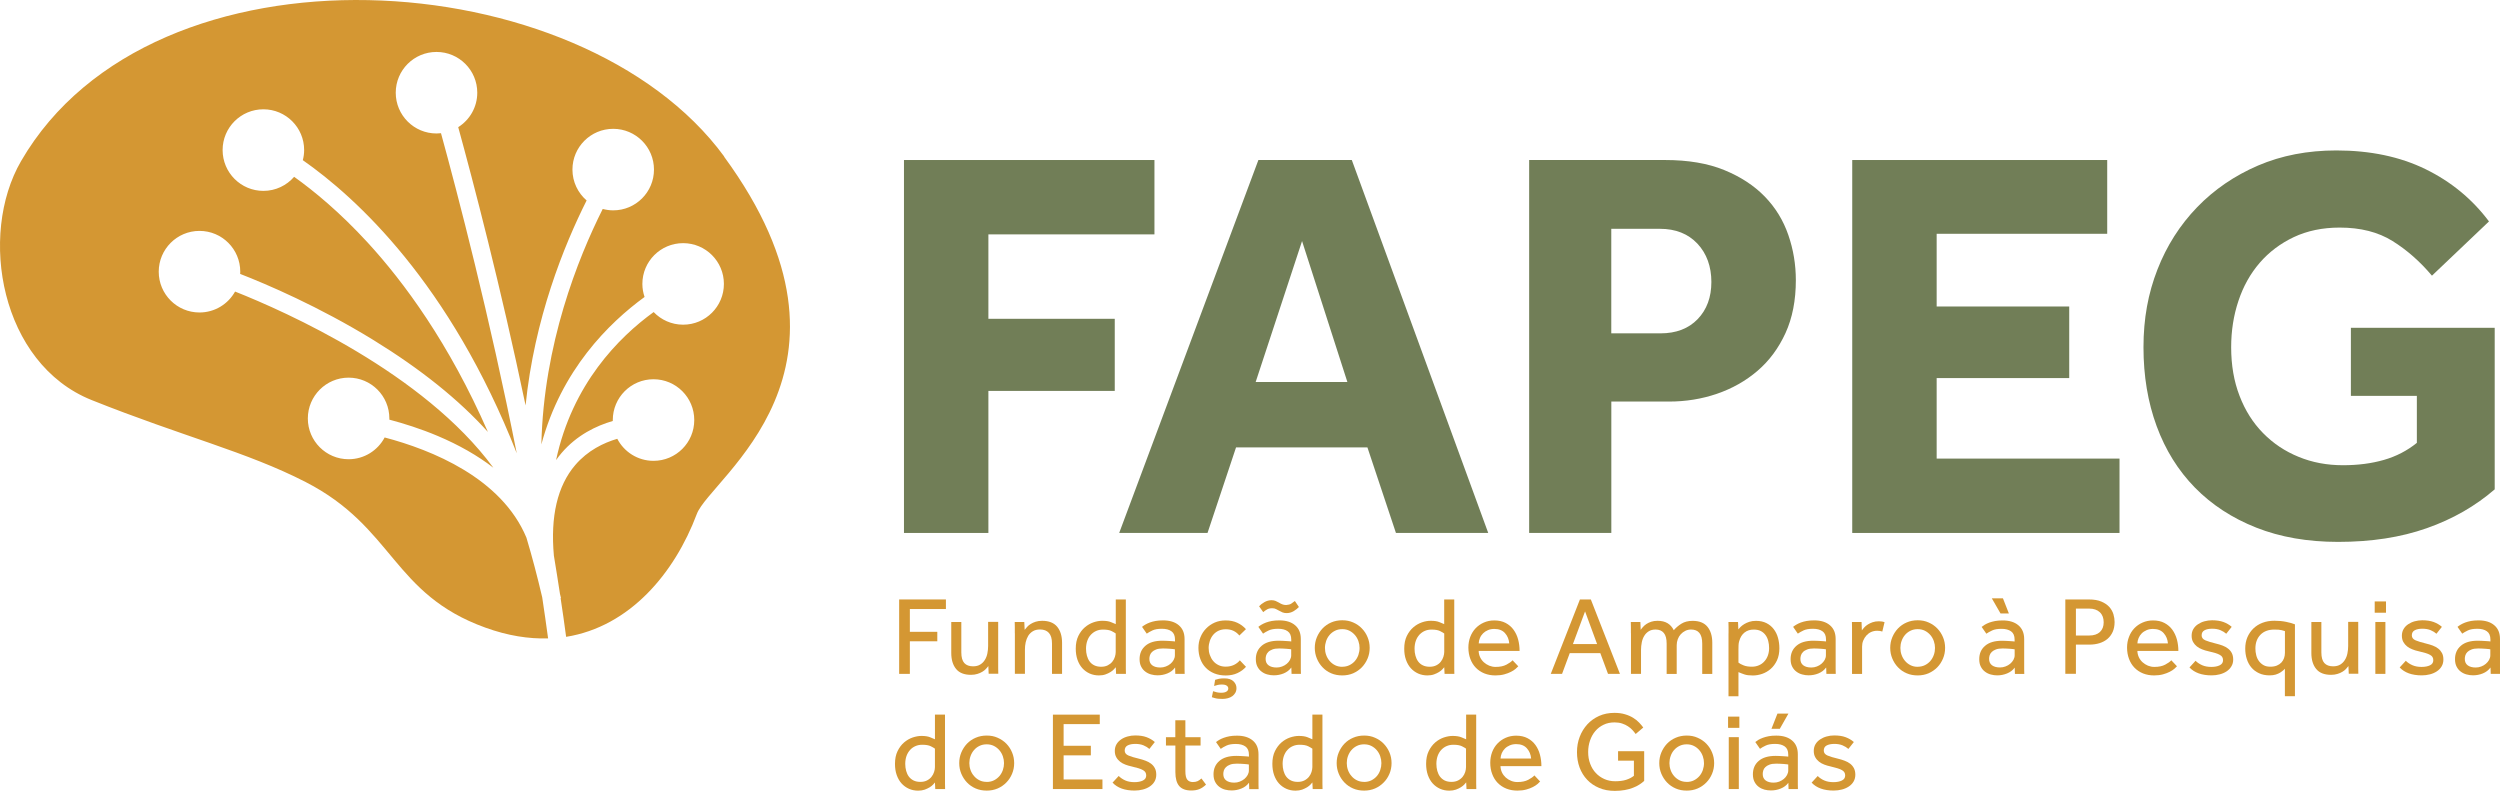
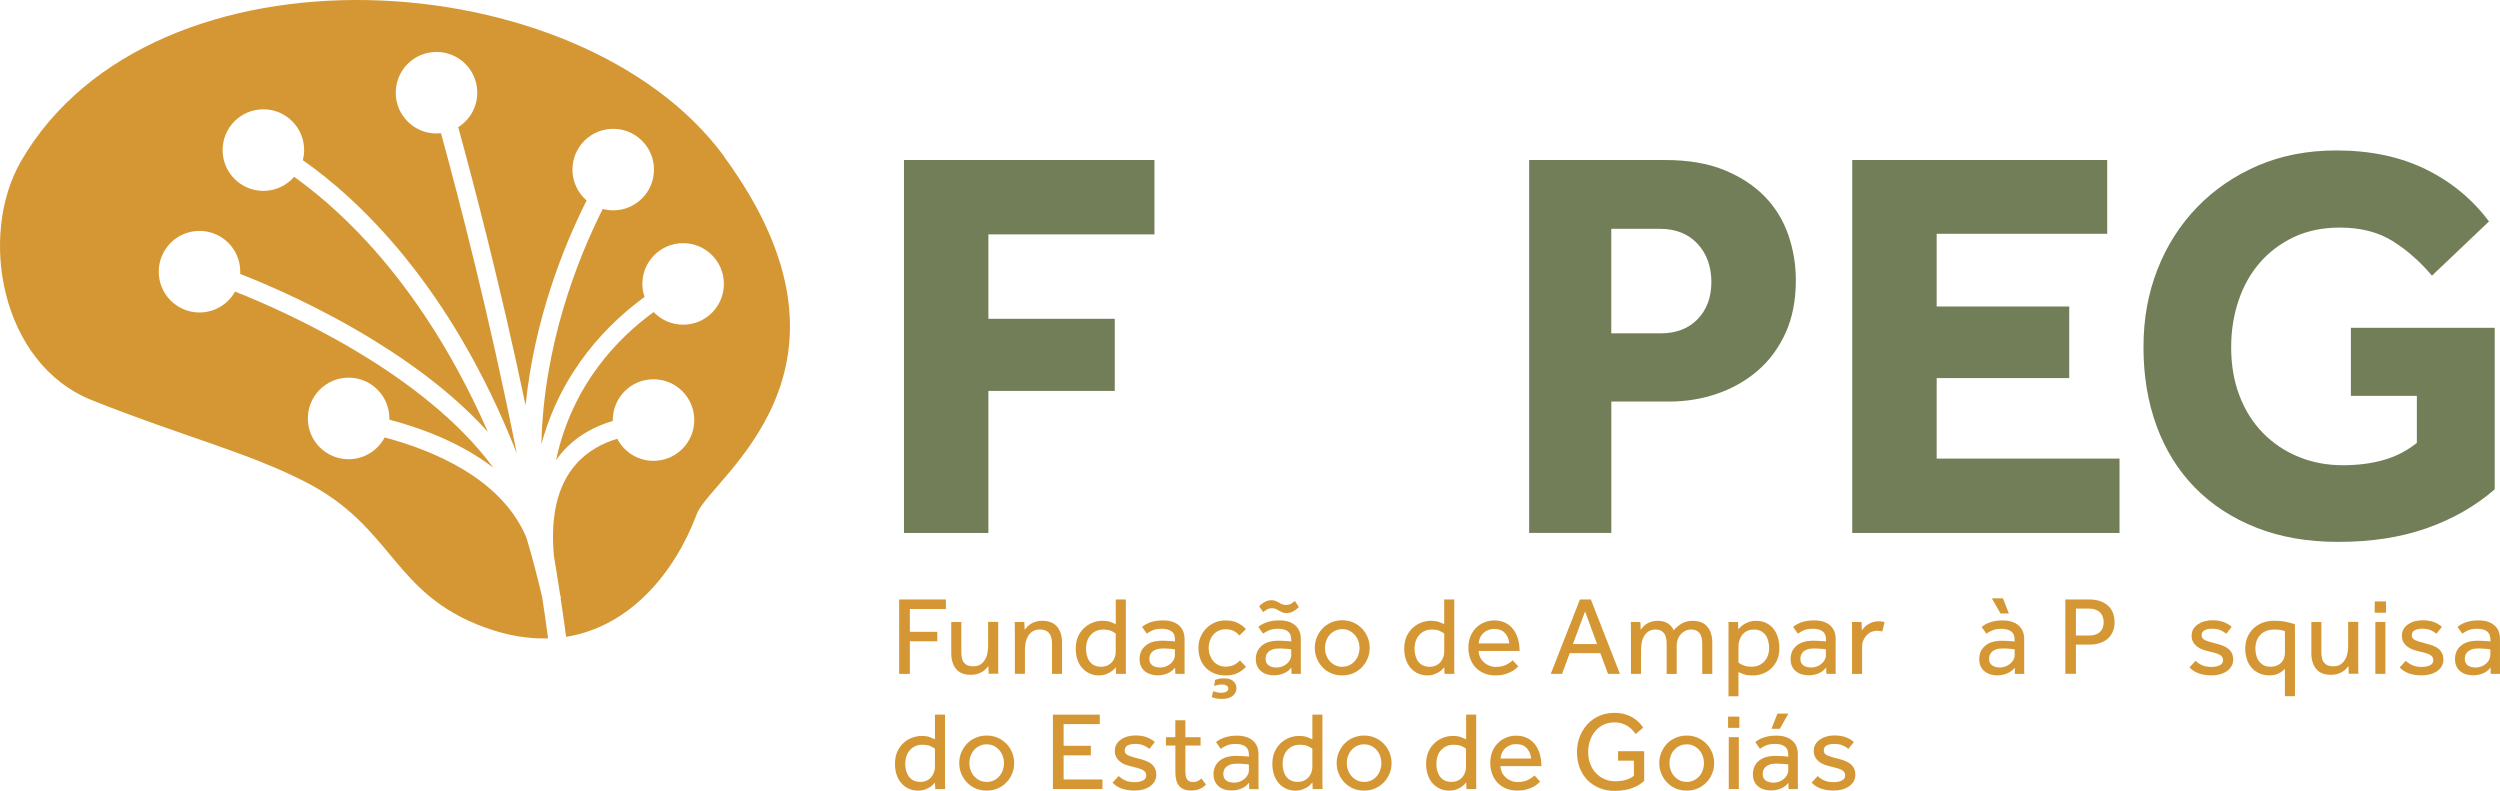
<svg xmlns="http://www.w3.org/2000/svg" id="Camada_1" width="467.3" height="147.83" viewBox="0 0 467.3 147.83">
  <defs>
    <style>.cls-1{fill:#717e57;}.cls-2{fill:#d49733;}</style>
  </defs>
  <path class="cls-2" d="M135.37,29.26C108.58-7.31,28.61-12.42,3.94,30.11-4.11,44,.12,67.97,17.13,74.78c17.01,6.8,29.01,9.68,39.98,15.31,16.59,8.51,16.18,20.92,33.6,27.22,4.19,1.52,8.11,2.13,11.74,2.02-.35-2.56-.71-5.12-1.1-7.68-.91-3.89-1.89-7.61-2.95-11.15-4.66-11.17-17.72-16.41-26.5-18.73-1.28,2.42-3.82,4.07-6.74,4.07-4.21,0-7.62-3.42-7.62-7.62s3.41-7.63,7.62-7.63,7.62,3.41,7.62,7.63v.22c2.72.72,5.84,1.7,9.04,3.05,4,1.69,7.47,3.68,10.4,5.94-13.02-17.71-38.81-29.17-48.28-32.93-1.3,2.33-3.79,3.91-6.65,3.91-4.21,0-7.62-3.41-7.62-7.62s3.41-7.63,7.62-7.63,7.62,3.41,7.62,7.63c0,.14-.02.27-.02.41,4.98,1.94,14.68,6.08,24.88,12.34,8.9,5.47,16.04,11.21,21.43,17.2-7.24-16.54-15.66-27.99-22.53-35.46-5.15-5.6-9.95-9.56-13.69-12.23-1.4,1.61-3.45,2.63-5.75,2.63-4.21,0-7.62-3.42-7.62-7.63s3.41-7.62,7.62-7.62,7.62,3.41,7.62,7.62c0,.66-.09,1.29-.25,1.89,10.05,7.03,27.5,23.01,39.99,54.79-5.08-25.68-11.03-48.42-14.16-59.83-.28.03-.55.05-.84.05-4.21,0-7.62-3.41-7.62-7.62s3.41-7.62,7.62-7.62,7.62,3.41,7.62,7.62c0,2.71-1.42,5.09-3.56,6.44,2.79,10.16,7.88,29.52,12.59,52.01,1.64-16.22,7.18-29.89,11.41-38.31-1.62-1.4-2.65-3.46-2.65-5.77,0-4.21,3.41-7.62,7.62-7.62s7.62,3.41,7.62,7.62-3.41,7.62-7.62,7.62c-.68,0-1.33-.1-1.96-.26-4.67,9.3-11.04,25.29-11.47,44.01,3.73-13.9,12.58-22.67,19.29-27.56-.26-.77-.41-1.58-.41-2.44,0-4.21,3.41-7.62,7.62-7.62s7.62,3.41,7.62,7.62-3.41,7.62-7.62,7.62c-2.17,0-4.12-.91-5.51-2.36-6.56,4.75-15.21,13.48-18.24,27.67.32-.45.66-.9,1.02-1.32,2.89-3.38,6.51-5.1,9.58-5.99v-.17c0-4.21,3.4-7.63,7.61-7.63s7.62,3.41,7.62,7.63-3.41,7.62-7.62,7.62c-2.95,0-5.5-1.68-6.77-4.12-2.55.75-5.52,2.18-7.86,4.91-3.33,3.9-4.65,9.59-3.99,16.92.39,2.38.78,4.77,1.14,7.16.07.26.13.51.19.78l-.07.02c.37,2.41.71,4.82,1.03,7.23,11.88-1.91,20.26-11.86,24.43-22.97,2.55-6.8,34.39-26.8,5.1-66.78" />
  <polygon class="cls-1" points="168.97 29.91 215.79 29.91 215.79 43.81 184.75 43.81 184.75 59.59 208.37 59.59 208.37 73.07 184.75 73.07 184.75 99.62 168.97 99.62 168.97 29.91" />
-   <path class="cls-1" d="M235.23,29.91h17.45l25.5,69.71h-17.25l-5.33-15.99h-24.56l-5.33,15.99h-16.51l26.02-69.71ZM251.85,71.4l-8.47-26.34-8.67,26.34h17.14Z" />
  <path class="cls-1" d="M285.82,29.91h25.4c4.32,0,8.01.62,11.08,1.88,3.06,1.25,5.59,2.91,7.58,4.96,1.99,2.05,3.45,4.44,4.39,7.16.94,2.71,1.41,5.54,1.41,8.46,0,3.76-.64,7.05-1.93,9.88-1.29,2.82-3.03,5.18-5.23,7.06-2.19,1.88-4.72,3.31-7.57,4.29-2.86.98-5.85,1.46-8.99,1.46h-10.77v24.56h-15.36V29.91ZM310.38,62.31c2.93,0,5.24-.89,6.95-2.66,1.71-1.78,2.56-4.09,2.56-6.95s-.87-5.31-2.61-7.16c-1.74-1.84-4.07-2.77-7-2.77h-9.1v19.54h9.2Z" />
  <polygon class="cls-1" points="346.22 29.91 393.88 29.91 393.88 43.7 362 43.7 362 57.29 386.78 57.29 386.78 70.67 362 70.67 362 85.72 396.18 85.72 396.18 99.62 346.22 99.62 346.22 29.91" />
  <path class="cls-1" d="M439.45,61.27h26.86v30.2c-3.62,3.13-7.85,5.56-12.7,7.26-4.84,1.71-10.36,2.56-16.57,2.56-5.71,0-10.82-.89-15.31-2.67-4.49-1.78-8.31-4.27-11.45-7.47-3.14-3.21-5.52-7.04-7.16-11.5-1.64-4.46-2.46-9.37-2.46-14.74s.87-10.07,2.61-14.53c1.74-4.46,4.22-8.34,7.42-11.65,3.2-3.31,7-5.9,11.39-7.79,4.39-1.88,9.27-2.82,14.63-2.82,6.34,0,11.9,1.17,16.67,3.5,4.77,2.33,8.73,5.59,11.86,9.77l-10.66,10.14c-2.23-2.65-4.69-4.81-7.37-6.48-2.68-1.67-5.97-2.51-9.88-2.51-3.2,0-6.06.6-8.57,1.78-2.51,1.19-4.63,2.79-6.38,4.81-1.74,2.02-3.07,4.39-3.97,7.11-.91,2.71-1.36,5.61-1.36,8.67,0,3.35.52,6.38,1.57,9.09,1.04,2.72,2.51,5.04,4.39,6.95,1.88,1.92,4.09,3.4,6.64,4.44,2.54,1.05,5.31,1.57,8.31,1.57,2.79,0,5.33-.33,7.63-.99,2.3-.66,4.35-1.72,6.17-3.19v-8.78h-12.33v-12.75Z" />
  <polygon class="cls-2" points="168.07 112.05 176.81 112.05 176.81 113.84 170.07 113.84 170.07 118.1 175.2 118.1 175.2 119.87 170.07 119.87 170.07 125.96 168.07 125.96 168.07 112.05" />
  <path class="cls-2" d="M177.81,116.26h1.88v5.69c0,.92.19,1.58.56,1.99.38.41.92.61,1.63.61.54,0,.99-.11,1.34-.33.36-.22.65-.51.87-.87.22-.35.38-.76.47-1.21.09-.45.14-.91.14-1.39v-4.51h1.88v8.71c0,.31,0,.64.02.99h-1.8l-.06-1.44c-.12.17-.28.35-.46.54-.18.2-.4.37-.67.53-.27.16-.57.3-.92.4-.35.11-.74.17-1.19.17-1.27,0-2.2-.37-2.79-1.1-.6-.73-.9-1.73-.9-2.99v-5.82Z" />
  <path class="cls-2" d="M189.69,118.37v-1.11c0-.31,0-.65-.02-.99h1.79l.07,1.46c.12-.17.28-.35.46-.55.18-.2.4-.39.67-.55.26-.17.57-.3.93-.42.35-.11.75-.17,1.2-.17,1.26,0,2.2.37,2.81,1.1.61.74.92,1.74.92,3v5.82h-1.88v-5.67c0-.91-.2-1.57-.58-1.99-.39-.43-.94-.64-1.65-.64-.54,0-.99.11-1.35.33-.36.22-.65.51-.87.86-.21.36-.37.76-.47,1.21-.1.45-.14.92-.14,1.39v4.5h-1.88v-7.59Z" />
  <path class="cls-2" d="M208.55,124.73c-.07.08-.18.21-.34.38-.16.17-.37.35-.64.51-.26.17-.58.31-.93.44-.36.13-.77.19-1.24.19-.61,0-1.18-.12-1.71-.35-.53-.24-.99-.57-1.38-1-.39-.43-.69-.96-.91-1.58-.21-.62-.32-1.31-.32-2.07,0-.92.16-1.71.48-2.37.32-.66.73-1.2,1.22-1.62.49-.42,1.03-.73,1.61-.93.58-.2,1.12-.29,1.64-.29.7,0,1.24.08,1.63.25.39.17.69.29.9.37v-4.61h1.88v12.92c0,.31,0,.64.02.99h-1.84l-.06-1.23ZM208.55,118.41c-.14-.11-.4-.26-.77-.45-.38-.19-.91-.28-1.61-.28-.46,0-.88.08-1.26.25-.38.16-.71.41-1,.71-.29.31-.51.68-.67,1.13-.16.45-.24.95-.24,1.5,0,.46.06.89.17,1.3.11.41.28.77.51,1.08.23.31.52.55.88.72.36.17.77.26,1.26.26s.9-.09,1.25-.27c.35-.18.63-.4.85-.68.22-.27.38-.57.48-.9.1-.32.15-.63.15-.91v-3.46Z" />
  <path class="cls-2" d="M219.63,124.79c-.36.49-.84.85-1.43,1.09-.59.24-1.2.35-1.82.35-.4,0-.8-.05-1.2-.16-.39-.1-.76-.28-1.08-.52-.33-.24-.59-.55-.79-.94-.2-.38-.3-.85-.3-1.41,0-1.04.37-1.88,1.1-2.5.73-.63,1.78-.94,3.16-.94.22,0,.46,0,.71.02.25.02.48.02.71.04.22.01.42.03.59.04.17.01.28.03.35.04v-.35c0-.73-.22-1.24-.66-1.55-.44-.32-1.03-.47-1.79-.47s-1.32.1-1.75.3c-.43.2-.79.41-1.08.61l-.88-1.27c.17-.14.37-.28.61-.42.24-.14.52-.27.83-.39.32-.12.68-.21,1.08-.29.4-.07.87-.11,1.4-.11,1.25,0,2.24.3,2.95.91.72.61,1.08,1.46,1.08,2.58v5.64c0,.34,0,.63.02.87h-1.75l-.04-1.17ZM219.61,121.37c-.06-.01-.16-.03-.32-.05-.16-.02-.35-.04-.55-.05-.21-.01-.43-.03-.67-.04-.23-.01-.46-.02-.69-.02-.53,0-.96.06-1.28.19-.33.13-.58.28-.77.47-.19.19-.32.4-.39.63-.07.23-.1.45-.1.66,0,.53.18.93.54,1.2.36.27.86.41,1.5.41.36,0,.71-.06,1.03-.19.33-.12.62-.29.87-.5.25-.21.45-.45.6-.73.15-.28.23-.56.23-.85v-1.11Z" />
  <path class="cls-2" d="M232.91,124.63c-.43.49-.96.88-1.6,1.18-.63.3-1.36.45-2.2.45-.78,0-1.48-.13-2.12-.38-.63-.26-1.17-.61-1.61-1.07-.44-.45-.78-.99-1.01-1.62-.24-.63-.36-1.33-.36-2.08,0-.71.12-1.38.38-2,.25-.62.6-1.17,1.06-1.63.45-.47.99-.84,1.6-1.11.62-.27,1.3-.4,2.06-.4.82,0,1.54.14,2.17.44.63.29,1.16.69,1.61,1.19l-1.23,1.19c-.29-.36-.65-.65-1.07-.86-.42-.21-.91-.31-1.48-.31-.5,0-.95.1-1.35.28-.4.19-.73.45-1,.77-.27.33-.48.7-.62,1.13-.14.42-.22.86-.22,1.32s.07.88.22,1.3c.15.42.35.8.62,1.12.27.33.61.59,1,.78.4.2.84.29,1.35.29.57,0,1.08-.11,1.53-.32.45-.22.82-.5,1.11-.86l1.15,1.21ZM226.74,129.2c.24.08.48.15.73.21.25.05.51.08.77.08.45,0,.78-.07,1.01-.22.23-.14.34-.34.34-.59,0-.2-.09-.37-.28-.51-.19-.15-.5-.22-.93-.22-.25,0-.49.02-.73.07-.24.05-.47.12-.71.2l.19-1.15c.22-.07.46-.13.71-.19.25-.06.6-.08,1.04-.08.74,0,1.29.18,1.67.54.38.36.57.79.57,1.27,0,.34-.07.62-.21.88-.14.25-.33.46-.57.64-.24.17-.52.3-.83.38-.32.09-.65.13-.99.13-.6,0-1.06-.04-1.4-.14-.33-.09-.54-.15-.6-.18l.23-1.12Z" />
  <path class="cls-2" d="M241.36,124.79c-.36.49-.84.85-1.43,1.09-.59.24-1.2.35-1.82.35-.41,0-.8-.05-1.2-.16-.4-.1-.76-.28-1.08-.52-.33-.24-.59-.55-.79-.94-.2-.38-.3-.85-.3-1.41,0-1.04.37-1.88,1.1-2.5.73-.63,1.79-.94,3.16-.94.22,0,.46,0,.71.02.25.02.48.02.71.04.22.01.42.03.59.04.17.01.29.03.35.04v-.35c0-.73-.22-1.24-.66-1.55-.44-.32-1.03-.47-1.78-.47s-1.32.1-1.75.3c-.43.2-.79.41-1.08.61l-.88-1.27c.17-.14.37-.28.61-.42.24-.14.52-.27.83-.39.32-.12.68-.21,1.08-.29.4-.07.87-.11,1.4-.11,1.25,0,2.24.3,2.95.91.72.61,1.07,1.46,1.07,2.58v5.64c0,.34,0,.63.02.87h-1.75l-.04-1.17ZM235.35,113.32c.24-.26.56-.52.98-.76.42-.24.87-.37,1.35-.37.29,0,.55.05.76.14.21.09.42.19.62.31.19.12.39.23.6.31.21.09.46.14.75.14.41-.03.72-.11.94-.25.22-.14.45-.31.69-.5l.75,1.12c-.24.26-.56.52-.97.77-.41.25-.86.37-1.34.37-.29,0-.55-.05-.77-.14s-.43-.2-.62-.31c-.2-.11-.39-.22-.59-.31-.19-.1-.42-.15-.69-.15-.39,0-.71.07-.97.22-.26.15-.5.32-.72.51l-.77-1.1ZM241.34,121.37c-.06-.01-.16-.03-.32-.05-.16-.02-.34-.04-.55-.05-.21-.01-.43-.03-.67-.04-.24-.01-.47-.02-.69-.02-.53,0-.96.06-1.28.19-.33.13-.59.28-.77.47-.19.19-.32.4-.39.63-.07.23-.1.45-.1.66,0,.53.18.93.55,1.2.36.27.86.41,1.5.41.36,0,.71-.06,1.03-.19.33-.12.62-.29.87-.5.25-.21.45-.45.6-.73.15-.28.23-.56.23-.85v-1.11Z" />
  <path class="cls-2" d="M250.89,126.25c-.75,0-1.44-.13-2.07-.4-.62-.27-1.16-.64-1.61-1.12-.45-.47-.81-1.02-1.06-1.64-.26-.62-.39-1.28-.39-1.99s.13-1.37.39-1.99c.26-.62.61-1.16,1.06-1.64.45-.47.99-.85,1.61-1.12.63-.27,1.32-.41,2.07-.41s1.42.13,2.05.41c.62.27,1.17.64,1.62,1.12.46.47.82,1.02,1.07,1.64.26.62.39,1.28.39,1.99s-.13,1.38-.39,1.99c-.26.62-.62,1.17-1.07,1.64-.46.47-1,.84-1.62,1.12-.63.27-1.31.4-2.05.4M250.89,124.63c.5,0,.95-.1,1.36-.3.4-.2.74-.46,1.02-.79.28-.32.49-.7.64-1.12.14-.42.22-.86.22-1.3s-.07-.86-.22-1.29c-.15-.42-.36-.8-.65-1.13-.29-.33-.63-.6-1.02-.8-.4-.2-.84-.3-1.35-.3s-.95.1-1.35.3c-.4.2-.75.47-1.02.79-.28.33-.49.7-.64,1.13-.14.42-.22.86-.22,1.3s.07.88.22,1.29c.15.42.36.79.65,1.13.28.33.62.6,1.02.8.4.2.85.3,1.35.3" />
  <path class="cls-2" d="M269.95,124.73c-.07.08-.18.21-.34.38-.16.17-.37.35-.64.51-.26.17-.58.31-.93.44-.36.13-.77.19-1.24.19-.61,0-1.18-.12-1.71-.35-.53-.24-.99-.57-1.38-1-.39-.43-.69-.96-.91-1.58-.22-.62-.32-1.31-.32-2.07,0-.92.16-1.71.48-2.37.32-.66.73-1.2,1.22-1.62.49-.42,1.03-.73,1.61-.93.57-.2,1.12-.29,1.63-.29.7,0,1.24.08,1.63.25.39.17.69.29.9.37v-4.61h1.88v12.92c0,.31,0,.64.02.99h-1.83l-.06-1.23ZM269.95,118.41c-.14-.11-.4-.26-.77-.45-.37-.19-.91-.28-1.6-.28-.46,0-.88.08-1.26.25-.38.16-.71.41-1,.71-.28.31-.51.68-.67,1.13-.16.45-.24.95-.24,1.5,0,.46.05.89.17,1.3.11.41.28.77.51,1.08.23.31.52.55.88.72.35.17.78.26,1.26.26s.9-.09,1.25-.27c.35-.18.63-.4.84-.68.21-.27.38-.57.48-.9.1-.32.16-.63.16-.91v-3.46Z" />
  <path class="cls-2" d="M283.8,124.54c-.11.13-.28.29-.5.48-.22.19-.51.38-.87.56-.35.18-.77.34-1.25.47-.48.13-1.02.2-1.64.2-.75,0-1.44-.12-2.07-.37-.62-.25-1.16-.61-1.6-1.06-.45-.46-.79-1.01-1.03-1.65-.24-.64-.37-1.35-.37-2.13,0-.71.12-1.37.35-1.99.24-.62.57-1.16,1-1.61.43-.45.94-.81,1.53-1.07.59-.26,1.24-.4,1.95-.4.83,0,1.55.16,2.15.48.6.32,1.09.74,1.47,1.27.38.53.67,1.13.85,1.82.18.68.27,1.39.27,2.13h-7.65c.01.43.11.83.28,1.19.17.36.41.68.7.94.29.26.62.47,1,.63.38.15.77.23,1.19.23.82,0,1.49-.14,2.02-.42.53-.28.91-.55,1.15-.82l1.06,1.12ZM282.11,120.27c-.06-.75-.32-1.39-.79-1.92-.47-.53-1.14-.79-2-.79-.44,0-.84.07-1.2.23-.36.15-.66.35-.91.6-.25.25-.45.54-.58.87-.14.32-.22.66-.23,1.01h5.71Z" />
  <path class="cls-2" d="M295.32,112.05h2.04l5.44,13.91h-2.23l-1.44-3.88h-5.71l-1.44,3.88h-2.11l5.45-13.91ZM298.53,120.39l-2.25-6.11-2.27,6.11h4.53Z" />
  <path class="cls-2" d="M304.85,118.37v-1.11c0-.31,0-.65-.02-.99h1.79l.06,1.46c.11-.17.26-.35.44-.55.18-.2.39-.39.64-.55.25-.17.55-.3.89-.42.34-.11.73-.17,1.18-.17.75,0,1.37.15,1.87.45.49.3.88.73,1.16,1.31.39-.46.87-.87,1.43-1.22.56-.35,1.26-.53,2.09-.53,1.25,0,2.18.37,2.78,1.11.6.74.9,1.74.9,2.99v5.82h-1.88v-5.67c0-.91-.18-1.57-.53-1.99-.35-.43-.87-.64-1.55-.64-.39,0-.75.08-1.07.24-.33.16-.61.37-.86.64-.24.26-.43.57-.56.93-.13.35-.2.73-.2,1.11v5.38h-1.88v-5.67c0-.91-.18-1.57-.53-1.99-.36-.43-.87-.64-1.53-.64-.51,0-.95.11-1.29.33-.35.22-.63.51-.84.86-.22.36-.37.76-.46,1.22-.09.46-.14.92-.14,1.38v4.5h-1.88v-7.59Z" />
  <path class="cls-2" d="M323.1,118.37v-1.12c0-.31,0-.64-.02-.99h1.79l.06,1.38c.09-.12.24-.28.42-.46.18-.18.41-.35.68-.52.27-.17.59-.31.95-.43.36-.12.78-.18,1.25-.18.75,0,1.4.14,1.95.42.55.28,1,.65,1.36,1.12.36.47.63,1.01.8,1.63.17.61.26,1.26.26,1.94,0,.88-.15,1.64-.45,2.28-.3.64-.69,1.17-1.17,1.59-.48.42-1.02.73-1.6.93-.59.2-1.17.3-1.74.3-.66,0-1.18-.06-1.58-.2-.39-.13-.77-.28-1.11-.43v4.51h-1.86v-11.76ZM324.95,123.85c.22.18.54.36.96.52.42.17.94.25,1.56.25.47,0,.91-.09,1.3-.26.4-.17.74-.41,1.02-.73.29-.31.51-.68.66-1.1.15-.42.23-.87.23-1.38,0-.47-.05-.92-.16-1.33-.1-.42-.27-.78-.5-1.1-.23-.32-.52-.57-.88-.76-.36-.19-.81-.28-1.34-.28-.67,0-1.24.18-1.71.55-.47.37-.81.91-1,1.62-.07.22-.11.47-.12.72-.01.26-.02.53-.02.8v2.48Z" />
  <path class="cls-2" d="M341.32,124.79c-.36.49-.84.85-1.43,1.09-.59.24-1.2.35-1.82.35-.41,0-.8-.05-1.2-.16-.39-.1-.76-.28-1.08-.52-.33-.24-.59-.55-.79-.94-.2-.38-.3-.85-.3-1.41,0-1.04.37-1.88,1.1-2.5.73-.63,1.78-.94,3.16-.94.22,0,.46,0,.71.02.25.02.49.02.71.04.22.01.42.03.59.04.17.01.29.03.35.04v-.35c0-.73-.22-1.24-.66-1.55-.44-.32-1.03-.47-1.78-.47s-1.32.1-1.75.3c-.43.2-.79.41-1.08.61l-.88-1.27c.17-.14.37-.28.61-.42.24-.14.51-.27.83-.39.32-.12.68-.21,1.09-.29.4-.07.87-.11,1.4-.11,1.25,0,2.24.3,2.95.91.72.61,1.07,1.46,1.07,2.58v5.64c0,.34,0,.63.02.87h-1.75l-.04-1.17ZM341.3,121.37c-.06-.01-.16-.03-.32-.05-.16-.02-.35-.04-.55-.05-.21-.01-.43-.03-.67-.04-.24-.01-.47-.02-.69-.02-.53,0-.96.06-1.28.19-.33.13-.59.28-.77.47-.19.19-.32.4-.39.63-.07.23-.1.45-.1.66,0,.53.18.93.54,1.2.36.27.86.41,1.5.41.36,0,.71-.06,1.03-.19.33-.12.61-.29.86-.5.25-.21.45-.45.61-.73.15-.28.23-.56.23-.85v-1.11Z" />
  <path class="cls-2" d="M346.18,118.25v-1.05c0-.3,0-.61-.02-.93h1.8l.06,1.57c.11-.17.26-.35.44-.55.18-.2.4-.39.66-.55.26-.17.56-.31.9-.43.34-.12.73-.18,1.18-.18.21,0,.4.01.57.04.17.03.34.07.49.13l-.42,1.75c-.25-.1-.57-.15-.96-.15s-.78.08-1.12.23c-.34.15-.63.37-.88.64-.25.27-.45.59-.6.95-.15.36-.22.74-.22,1.14v5.11h-1.88v-7.72Z" />
-   <path class="cls-2" d="M358.45,126.25c-.75,0-1.44-.13-2.06-.4-.63-.27-1.17-.64-1.62-1.12-.45-.47-.81-1.02-1.06-1.64-.26-.62-.39-1.28-.39-1.99s.13-1.37.39-1.99c.26-.62.61-1.16,1.06-1.64.45-.47.99-.85,1.62-1.12.62-.27,1.31-.41,2.06-.41s1.42.13,2.04.41c.62.27,1.17.64,1.63,1.12.46.47.81,1.02,1.07,1.64.26.62.39,1.28.39,1.99s-.13,1.38-.39,1.99c-.26.62-.61,1.17-1.07,1.64-.46.47-1,.84-1.63,1.12-.63.27-1.31.4-2.04.4M358.45,124.63c.5,0,.95-.1,1.36-.3.4-.2.74-.46,1.02-.79.28-.32.49-.7.64-1.12.15-.42.22-.86.22-1.3s-.07-.86-.22-1.29c-.15-.42-.36-.8-.65-1.13-.28-.33-.63-.6-1.02-.8-.4-.2-.85-.3-1.35-.3s-.95.1-1.35.3c-.41.2-.75.47-1.02.79-.28.33-.49.7-.64,1.13-.15.42-.22.86-.22,1.3s.07.88.22,1.29c.15.42.36.79.65,1.13.28.33.62.6,1.02.8.4.2.84.3,1.34.3" />
  <path class="cls-2" d="M376.59,124.79c-.36.49-.84.85-1.43,1.09-.59.24-1.2.36-1.83.36-.4,0-.8-.05-1.2-.16-.4-.1-.76-.28-1.08-.52-.33-.24-.59-.55-.79-.94-.2-.38-.3-.85-.3-1.41,0-1.04.36-1.88,1.1-2.5.73-.63,1.78-.94,3.16-.94.22,0,.46,0,.71.02.25.01.49.02.71.04.22.01.42.03.58.04.17.01.28.03.35.04v-.35c0-.73-.22-1.24-.66-1.55-.44-.31-1.03-.47-1.78-.47s-1.32.1-1.75.3c-.43.2-.8.41-1.09.61l-.88-1.27c.17-.14.37-.28.6-.42.24-.14.52-.27.83-.39.32-.11.68-.21,1.09-.29.4-.07.87-.11,1.4-.11,1.25,0,2.23.3,2.95.91.72.61,1.08,1.46,1.08,2.58v5.64c0,.34,0,.63.02.87h-1.75l-.04-1.17ZM376.57,121.37c-.06-.01-.16-.03-.32-.05-.16-.02-.34-.04-.55-.05-.21-.01-.43-.03-.67-.04-.24-.01-.46-.02-.69-.02-.53,0-.96.06-1.28.19-.33.13-.58.28-.77.47-.19.18-.31.4-.39.63-.07.23-.1.45-.1.65,0,.53.18.93.54,1.2.36.27.86.41,1.5.41.36,0,.71-.06,1.03-.19.33-.12.62-.29.87-.5.25-.21.45-.45.61-.73.15-.28.23-.56.23-.85v-1.11ZM372.3,111.84h2.09l1.11,2.83h-1.56l-1.63-2.83Z" />
  <path class="cls-2" d="M386.04,112.05h4.4c.95,0,1.73.13,2.35.4.62.26,1.11.6,1.48,1,.36.41.62.86.77,1.36.15.5.22.99.22,1.46,0,.69-.12,1.3-.35,1.83-.24.53-.57.97-.98,1.32-.42.36-.92.62-1.49.8-.58.18-1.2.27-1.89.27h-2.52v5.46h-1.98v-13.91ZM390.53,118.79c.86,0,1.52-.22,1.99-.66.47-.44.7-1.04.7-1.82s-.24-1.42-.72-1.87c-.48-.45-1.14-.68-1.97-.68h-2.5v5.03h2.5Z" />
-   <path class="cls-2" d="M406.92,124.54c-.11.13-.28.29-.5.48-.22.19-.51.38-.87.56-.35.18-.77.34-1.25.47-.48.13-1.02.2-1.64.2-.75,0-1.44-.12-2.07-.37-.62-.25-1.16-.61-1.6-1.06-.45-.46-.79-1.01-1.03-1.65-.24-.64-.37-1.35-.37-2.13,0-.71.12-1.37.36-1.99.23-.62.57-1.16,1-1.61.43-.45.94-.81,1.54-1.07.59-.26,1.24-.4,1.95-.4.83,0,1.55.16,2.15.48.6.32,1.09.74,1.47,1.27.38.53.66,1.13.85,1.82.18.68.27,1.39.27,2.13h-7.66c.01.43.11.83.28,1.19.17.36.41.68.7.94.29.26.63.47,1,.63.38.15.77.23,1.19.23.82,0,1.49-.14,2.02-.42.53-.28.91-.55,1.15-.82l1.06,1.12ZM405.23,120.27c-.06-.75-.32-1.39-.79-1.92-.47-.53-1.14-.79-2-.79-.45,0-.85.07-1.2.23-.35.15-.66.35-.91.6-.25.25-.44.54-.58.87-.14.32-.22.66-.23,1.01h5.72Z" />
  <path class="cls-2" d="M410.4,123.52c.35.35.77.62,1.25.83.49.21,1.05.31,1.69.31s1.15-.1,1.56-.3c.42-.2.63-.52.63-.95,0-.22-.05-.41-.14-.58-.09-.16-.24-.3-.46-.42-.22-.13-.5-.24-.85-.35-.36-.1-.79-.22-1.33-.34-.38-.08-.75-.19-1.12-.34-.37-.14-.7-.32-.99-.55-.29-.23-.53-.51-.71-.83-.18-.33-.27-.72-.27-1.18s.11-.89.32-1.24c.22-.36.5-.66.87-.9.36-.24.77-.43,1.22-.55.45-.12.92-.19,1.41-.19.82,0,1.53.11,2.12.32.59.22,1.11.52,1.55.91l-1.02,1.29c-.29-.26-.66-.49-1.09-.67-.44-.18-.95-.27-1.53-.27s-1.08.09-1.44.29c-.36.19-.54.51-.54.96,0,.42.24.73.72.93.48.2,1.11.39,1.89.58.46.11.89.24,1.28.38.4.15.74.34,1.04.57.3.23.54.51.71.84.17.34.26.74.26,1.21s-.11.92-.34,1.28c-.22.37-.52.68-.89.93-.38.25-.81.44-1.29.56-.49.13-.99.19-1.52.19-1.83,0-3.21-.5-4.13-1.48l1.14-1.25Z" />
  <path class="cls-2" d="M427.09,125c-.06.07-.16.17-.3.3-.15.13-.34.27-.57.42-.24.14-.52.27-.84.37-.33.1-.71.15-1.14.15-.75,0-1.41-.13-1.98-.4-.57-.26-1.05-.62-1.43-1.07-.38-.45-.67-.98-.86-1.59-.2-.61-.29-1.27-.29-1.96,0-.75.13-1.44.39-2.08.27-.63.64-1.18,1.12-1.65.48-.46,1.05-.83,1.72-1.08.67-.26,1.41-.38,2.23-.38s1.53.07,2.2.21c.67.14,1.22.29,1.63.46v13.43h-1.88v-5.13ZM427.11,117.97c-.13-.04-.34-.1-.64-.18-.3-.08-.75-.11-1.34-.11-1.11,0-1.98.32-2.61.97-.62.65-.94,1.5-.94,2.56,0,.44.05.87.16,1.28.1.41.27.77.5,1.08.23.31.52.57.86.76.35.2.77.29,1.27.29.47,0,.88-.07,1.22-.21.34-.14.62-.33.84-.56.22-.24.39-.51.5-.82.11-.31.17-.64.17-.99v-4.07Z" />
  <path class="cls-2" d="M432.03,116.26h1.88v5.69c0,.92.19,1.58.56,1.99.38.41.92.61,1.63.61.54,0,.99-.11,1.35-.33.35-.22.64-.51.86-.87.22-.35.38-.76.47-1.21.09-.45.14-.91.14-1.39v-4.51h1.88v8.71c0,.31,0,.64.02.99h-1.79l-.06-1.44c-.13.17-.28.35-.46.54-.18.2-.4.37-.67.53-.27.16-.57.3-.92.4-.35.11-.74.17-1.19.17-1.27,0-2.2-.37-2.79-1.1-.6-.73-.9-1.73-.9-2.99v-5.82Z" />
  <path class="cls-2" d="M443.88,112.42h2.11v2.11h-2.11v-2.11ZM444,116.26h1.88v9.7h-1.88v-9.7Z" />
  <path class="cls-2" d="M449.7,123.52c.35.35.76.62,1.25.83.49.21,1.05.31,1.69.31s1.15-.1,1.57-.3c.42-.2.62-.52.62-.95,0-.22-.04-.41-.14-.58-.09-.16-.24-.3-.46-.42-.22-.13-.5-.24-.86-.35-.35-.1-.79-.22-1.32-.34-.38-.08-.75-.19-1.12-.34-.37-.14-.7-.32-.99-.55-.29-.23-.53-.51-.71-.83-.18-.33-.27-.72-.27-1.18s.11-.89.32-1.24c.21-.36.5-.66.86-.9.36-.24.77-.43,1.22-.55.45-.12.92-.19,1.41-.19.82,0,1.53.11,2.12.32.59.22,1.11.52,1.55.91l-1.02,1.29c-.29-.26-.66-.49-1.09-.67-.44-.18-.95-.27-1.53-.27s-1.08.09-1.44.29c-.36.19-.54.51-.54.96,0,.42.24.73.72.93.48.2,1.11.39,1.89.58.46.11.89.24,1.28.38.4.15.74.34,1.04.57.3.23.53.51.71.84.18.34.26.74.26,1.21s-.11.92-.33,1.28c-.22.37-.52.68-.9.93-.38.25-.81.44-1.29.56-.49.13-.99.19-1.52.19-1.84,0-3.21-.5-4.13-1.48l1.15-1.25Z" />
  <path class="cls-2" d="M465.51,124.79c-.36.49-.84.85-1.43,1.09-.59.24-1.2.35-1.82.35-.41,0-.8-.05-1.2-.16-.39-.1-.76-.28-1.08-.52-.33-.24-.59-.55-.79-.94-.2-.38-.3-.85-.3-1.41,0-1.04.37-1.88,1.1-2.5.73-.63,1.78-.94,3.16-.94.22,0,.46,0,.71.02.25.02.49.02.71.04.22.01.42.03.59.04.17.01.29.03.35.04v-.35c0-.73-.22-1.24-.66-1.55-.44-.32-1.03-.47-1.78-.47s-1.32.1-1.75.3c-.43.2-.79.41-1.08.61l-.88-1.27c.17-.14.37-.28.61-.42.24-.14.51-.27.83-.39.32-.12.68-.21,1.08-.29.4-.07.87-.11,1.4-.11,1.25,0,2.24.3,2.95.91.72.61,1.07,1.46,1.07,2.58v5.64c0,.34,0,.63.02.87h-1.75l-.04-1.17ZM465.49,121.37c-.06-.01-.16-.03-.32-.05-.16-.02-.35-.04-.55-.05-.21-.01-.43-.03-.67-.04-.24-.01-.47-.02-.69-.02-.53,0-.96.06-1.28.19-.33.13-.58.28-.77.47-.19.19-.32.4-.39.63-.07.23-.1.45-.1.66,0,.53.18.93.54,1.2.36.27.86.41,1.5.41.36,0,.71-.06,1.03-.19.33-.12.61-.29.86-.5.25-.21.45-.45.61-.73.15-.28.23-.56.23-.85v-1.11Z" />
  <path class="cls-2" d="M174.76,146.26c-.07.09-.18.21-.34.39-.16.17-.37.34-.64.51-.27.16-.58.31-.93.44-.35.12-.77.19-1.24.19-.61,0-1.18-.12-1.71-.35-.53-.24-.99-.57-1.38-1-.39-.43-.69-.96-.91-1.58-.22-.62-.32-1.31-.32-2.08,0-.92.16-1.71.48-2.37.32-.66.72-1.2,1.22-1.63.49-.42,1.03-.73,1.61-.93.58-.19,1.12-.29,1.64-.29.7,0,1.24.09,1.62.25.39.17.69.29.9.38v-4.61h1.88v12.92c0,.31,0,.64.02.99h-1.84l-.06-1.23ZM174.76,139.94c-.14-.11-.4-.26-.77-.45-.38-.19-.91-.28-1.61-.28-.46,0-.88.08-1.26.25-.38.16-.72.4-1,.71-.28.31-.51.68-.67,1.12-.16.45-.24.95-.24,1.5,0,.46.06.9.17,1.3.11.41.28.77.51,1.08.23.3.52.54.88.72.35.17.77.26,1.26.26s.9-.09,1.25-.27c.35-.18.63-.41.84-.68.21-.27.38-.57.48-.9.11-.33.16-.63.16-.91v-3.46Z" />
  <path class="cls-2" d="M184.44,147.78c-.75,0-1.44-.13-2.07-.4-.63-.27-1.17-.65-1.62-1.12-.45-.47-.8-1.02-1.06-1.63-.26-.62-.39-1.28-.39-1.99s.13-1.38.39-1.99c.26-.62.61-1.16,1.06-1.64.45-.47.99-.84,1.62-1.11.62-.27,1.31-.41,2.07-.41s1.42.13,2.04.41c.62.27,1.17.64,1.63,1.11.46.48.82,1.02,1.07,1.64.26.62.39,1.28.39,1.99s-.13,1.37-.39,1.99c-.26.62-.61,1.16-1.07,1.63-.46.47-1,.85-1.63,1.12-.63.27-1.31.4-2.04.4M184.44,146.16c.5,0,.95-.1,1.35-.3.4-.2.74-.47,1.02-.79.28-.33.49-.7.64-1.12.15-.43.22-.86.22-1.3s-.07-.86-.22-1.29c-.15-.42-.36-.8-.65-1.13-.29-.34-.63-.6-1.02-.8-.4-.2-.85-.3-1.35-.3s-.96.1-1.36.3c-.41.2-.74.46-1.02.79-.28.32-.49.7-.64,1.12-.15.42-.22.86-.22,1.3s.07.87.22,1.29c.15.42.36.79.65,1.12.29.34.62.6,1.02.8.39.2.84.3,1.35.3" />
  <polygon class="cls-2" points="196.81 133.58 205.57 133.58 205.57 135.35 198.81 135.35 198.81 139.4 203.9 139.4 203.9 141.19 198.81 141.19 198.81 145.7 206.07 145.7 206.07 147.49 196.81 147.49 196.81 133.58" />
  <path class="cls-2" d="M209.11,145.05c.35.35.77.63,1.25.84.49.21,1.05.31,1.69.31s1.15-.1,1.57-.3c.42-.2.63-.52.63-.95,0-.22-.05-.41-.14-.57-.09-.16-.24-.3-.46-.43-.22-.13-.5-.24-.85-.35-.36-.11-.8-.22-1.33-.35-.38-.08-.75-.19-1.12-.33-.37-.14-.7-.32-.99-.55-.29-.23-.53-.51-.71-.84-.18-.32-.27-.72-.27-1.18s.11-.89.32-1.24c.21-.36.5-.65.86-.9s.77-.43,1.22-.55c.45-.13.92-.19,1.41-.19.82,0,1.53.1,2.12.32.59.22,1.11.52,1.55.91l-1.02,1.29c-.29-.26-.66-.49-1.09-.67-.44-.18-.95-.27-1.54-.27s-1.08.1-1.44.29c-.36.19-.54.51-.54.96,0,.42.24.73.72.93.48.2,1.11.39,1.89.57.46.11.88.24,1.28.39.4.15.74.33,1.04.56.3.23.54.51.71.85.18.33.26.74.26,1.21s-.11.91-.33,1.28c-.22.37-.52.68-.9.93-.38.25-.81.44-1.29.56-.49.12-.99.19-1.52.19-1.84,0-3.21-.49-4.13-1.48l1.15-1.25Z" />
  <path class="cls-2" d="M219.69,139.36h-1.75v-1.56h1.75v-3.17h1.88v3.17h2.84v1.56h-2.84v4.78c0,.78.12,1.31.36,1.6.24.29.59.44,1.03.44.36,0,.66-.06.9-.17.23-.11.47-.28.71-.5l.86,1.15c-.41.39-.82.67-1.24.84-.42.17-.93.26-1.51.26-1.03,0-1.78-.28-2.26-.83-.48-.56-.72-1.43-.72-2.61v-4.96Z" />
  <path class="cls-2" d="M233.45,146.32c-.36.49-.84.85-1.43,1.08-.59.24-1.2.35-1.82.35-.4,0-.8-.05-1.2-.15-.39-.1-.76-.28-1.08-.52-.33-.24-.59-.56-.79-.94-.2-.39-.3-.85-.3-1.41,0-1.04.37-1.88,1.1-2.5.73-.63,1.78-.94,3.16-.94.22,0,.46,0,.71.02.25.01.49.03.71.04.22.01.42.03.59.04.16.01.29.03.35.04v-.35c0-.72-.22-1.24-.66-1.55-.44-.31-1.03-.47-1.78-.47s-1.32.1-1.75.3c-.43.2-.79.4-1.08.62l-.88-1.27c.17-.14.37-.28.61-.42.24-.14.51-.26.83-.38.32-.12.68-.21,1.08-.29.4-.08.87-.11,1.4-.11,1.25,0,2.23.3,2.95.91.72.6,1.07,1.46,1.07,2.58v5.64c0,.34,0,.63.02.86h-1.75l-.04-1.17ZM233.43,142.9c-.06-.01-.16-.03-.32-.05-.16-.02-.35-.04-.55-.05-.21-.01-.43-.03-.67-.04-.23-.01-.47-.02-.69-.02-.53,0-.96.06-1.28.19-.33.12-.58.28-.77.47-.19.19-.32.4-.39.62-.07.23-.1.45-.1.66,0,.53.18.93.54,1.2.36.27.86.41,1.5.41.36,0,.71-.06,1.03-.19.33-.13.62-.29.87-.5s.45-.45.61-.73c.15-.28.23-.56.23-.86v-1.1Z" />
  <path class="cls-2" d="M245.3,146.26c-.07.09-.19.21-.34.39-.16.17-.37.34-.64.51-.27.16-.58.31-.93.44-.36.12-.77.19-1.24.19-.61,0-1.18-.12-1.71-.35-.53-.24-.99-.57-1.38-1-.39-.43-.69-.96-.91-1.58-.21-.62-.32-1.31-.32-2.08,0-.92.16-1.71.48-2.37.32-.66.73-1.2,1.22-1.63.49-.42,1.03-.73,1.61-.93.58-.19,1.12-.29,1.64-.29.7,0,1.24.09,1.63.25.39.17.69.29.9.38v-4.61h1.88v12.92c0,.31,0,.64.02.99h-1.84l-.06-1.23ZM245.3,139.94c-.14-.11-.4-.26-.77-.45-.38-.19-.91-.28-1.61-.28-.46,0-.88.08-1.26.25-.38.16-.72.4-1,.71-.29.31-.51.68-.67,1.12-.16.45-.24.95-.24,1.5,0,.46.06.9.17,1.3.11.41.28.77.51,1.08.23.3.52.54.88.72.36.17.77.26,1.26.26s.9-.09,1.25-.27c.35-.18.63-.41.85-.68.21-.27.38-.57.48-.9.1-.33.16-.63.16-.91v-3.46Z" />
  <path class="cls-2" d="M254.98,147.78c-.75,0-1.44-.13-2.06-.4-.63-.27-1.17-.65-1.62-1.12-.45-.47-.81-1.02-1.06-1.63-.26-.62-.39-1.28-.39-1.99s.13-1.38.39-1.99c.26-.62.61-1.16,1.06-1.64.45-.47.99-.84,1.62-1.11.62-.27,1.31-.41,2.06-.41s1.42.13,2.04.41c.62.27,1.17.64,1.62,1.11.46.48.82,1.02,1.08,1.64.26.62.39,1.28.39,1.99s-.13,1.37-.39,1.99c-.26.62-.61,1.16-1.08,1.63-.46.47-1,.85-1.62,1.12-.63.27-1.31.4-2.04.4M254.98,146.16c.5,0,.95-.1,1.36-.3.4-.2.74-.47,1.02-.79.28-.33.49-.7.63-1.12.15-.43.22-.86.22-1.3s-.07-.86-.22-1.29c-.14-.42-.36-.8-.64-1.13-.29-.34-.63-.6-1.02-.8-.4-.2-.84-.3-1.35-.3s-.95.1-1.36.3c-.4.2-.74.46-1.02.79-.28.32-.49.7-.64,1.12-.15.42-.22.86-.22,1.3s.07.87.22,1.29c.15.42.36.79.65,1.12.28.34.62.6,1.02.8.4.2.84.3,1.34.3" />
  <path class="cls-2" d="M274.04,146.26c-.07.09-.18.21-.34.39-.16.17-.37.34-.64.51-.26.16-.57.31-.93.44-.35.12-.77.19-1.24.19-.61,0-1.18-.12-1.71-.35-.53-.24-.99-.57-1.38-1-.39-.43-.69-.96-.91-1.58-.21-.62-.32-1.31-.32-2.08,0-.92.16-1.71.48-2.37.32-.66.73-1.2,1.22-1.63.49-.42,1.03-.73,1.61-.93.58-.19,1.12-.29,1.64-.29.7,0,1.24.09,1.63.25.39.17.69.29.9.38v-4.61h1.88v12.92c0,.31,0,.64.02.99h-1.83l-.06-1.23ZM274.04,139.94c-.14-.11-.4-.26-.77-.45-.38-.19-.91-.28-1.61-.28-.46,0-.88.08-1.26.25-.38.16-.71.4-1,.71-.29.31-.51.68-.67,1.12-.16.45-.24.95-.24,1.5,0,.46.06.9.17,1.3.11.41.28.77.51,1.08.23.3.52.54.87.72.36.17.78.26,1.26.26s.9-.09,1.25-.27c.35-.18.63-.41.85-.68.21-.27.38-.57.48-.9.1-.33.15-.63.15-.91v-3.46Z" />
  <path class="cls-2" d="M287.89,146.07c-.11.13-.28.29-.5.48-.22.19-.51.38-.86.56-.35.18-.77.34-1.25.47-.48.13-1.02.2-1.64.2-.75,0-1.44-.12-2.07-.37-.63-.25-1.16-.61-1.61-1.06-.45-.46-.79-1.01-1.03-1.65-.25-.64-.37-1.35-.37-2.13,0-.71.12-1.37.35-1.99.24-.62.57-1.15,1-1.6.43-.45.94-.81,1.53-1.07.59-.26,1.24-.4,1.95-.4.83,0,1.55.16,2.15.48.6.32,1.09.74,1.47,1.27.38.53.66,1.13.84,1.81.18.68.27,1.39.27,2.13h-7.65c.01.43.11.82.28,1.19.17.36.41.67.7.94.29.26.63.47,1,.62.38.16.77.23,1.19.23.82,0,1.49-.14,2.02-.42.53-.28.91-.55,1.15-.82l1.06,1.13ZM286.2,141.8c-.06-.75-.32-1.39-.79-1.92-.47-.53-1.14-.79-2-.79-.45,0-.85.08-1.2.23-.35.15-.66.35-.91.6s-.45.54-.59.86c-.14.33-.21.67-.23,1.01h5.72Z" />
  <path class="cls-2" d="M302.45,140.42h4.88v5.55c-.26.24-.57.47-.91.69-.34.22-.73.42-1.19.59-.45.18-.96.32-1.51.42-.56.1-1.18.16-1.88.16-1.08,0-2.06-.18-2.93-.55-.87-.37-1.62-.87-2.23-1.52-.62-.65-1.09-1.41-1.42-2.29-.33-.88-.49-1.85-.49-2.89s.17-1.97.51-2.86c.34-.89.82-1.66,1.43-2.33.61-.66,1.34-1.18,2.2-1.57.85-.38,1.8-.57,2.85-.57.74,0,1.4.08,1.98.26.59.17,1.1.4,1.54.67.44.27.81.57,1.11.89.3.32.56.62.77.92l-1.42,1.21c-.17-.24-.37-.48-.6-.74-.24-.26-.51-.49-.84-.7-.32-.21-.68-.39-1.09-.52-.41-.14-.88-.21-1.41-.21-.77,0-1.45.14-2.06.44-.61.29-1.13.69-1.55,1.19-.43.5-.75,1.09-.98,1.76-.23.67-.35,1.38-.35,2.14,0,.81.12,1.54.38,2.21.25.67.6,1.24,1.05,1.72.45.48.98.85,1.6,1.13.61.27,1.29.41,2.02.41.8,0,1.49-.09,2.05-.27.56-.18,1.05-.43,1.45-.75v-2.83h-2.96v-1.73Z" />
  <path class="cls-2" d="M315.28,147.78c-.75,0-1.44-.13-2.06-.4-.63-.27-1.17-.65-1.62-1.12-.45-.47-.8-1.02-1.06-1.63-.26-.62-.39-1.28-.39-1.99s.13-1.38.39-1.99c.26-.62.61-1.16,1.06-1.64.45-.47.99-.84,1.62-1.11.62-.27,1.31-.41,2.06-.41s1.42.13,2.04.41c.62.27,1.17.64,1.63,1.11.46.48.82,1.02,1.07,1.64.26.62.39,1.28.39,1.99s-.13,1.37-.39,1.99c-.26.62-.61,1.16-1.07,1.63-.46.47-1,.85-1.63,1.12-.62.27-1.31.4-2.04.4M315.28,146.16c.5,0,.95-.1,1.35-.3.4-.2.74-.47,1.02-.79.28-.33.49-.7.64-1.12.14-.43.22-.86.22-1.3s-.07-.86-.22-1.29c-.15-.42-.36-.8-.65-1.13-.29-.34-.62-.6-1.02-.8-.4-.2-.84-.3-1.34-.3s-.95.1-1.36.3c-.4.2-.74.46-1.02.79-.28.32-.49.7-.63,1.12-.15.42-.22.86-.22,1.3s.07.87.22,1.29c.14.42.36.79.64,1.12.29.34.63.6,1.02.8.39.2.85.3,1.35.3" />
  <path class="cls-2" d="M323.01,133.95h2.11v2.1h-2.11v-2.1ZM323.14,137.79h1.88v9.7h-1.88v-9.7Z" />
  <path class="cls-2" d="M334.28,146.32c-.36.49-.84.84-1.43,1.08-.59.24-1.2.35-1.83.35-.4,0-.8-.05-1.2-.15-.4-.11-.76-.28-1.08-.52-.33-.24-.59-.56-.79-.94-.2-.39-.3-.85-.3-1.41,0-1.04.36-1.88,1.09-2.5.73-.63,1.78-.94,3.16-.94.22,0,.46,0,.71.02.25.01.49.03.71.04.22.01.42.03.58.04.17.01.29.03.36.04v-.36c0-.72-.22-1.24-.66-1.55-.44-.31-1.03-.47-1.78-.47s-1.32.1-1.75.3c-.43.2-.79.4-1.09.62l-.88-1.27c.17-.14.37-.28.6-.42.24-.14.52-.26.84-.38.32-.12.68-.21,1.08-.29.4-.08.87-.11,1.4-.11,1.25,0,2.24.3,2.95.91.72.6,1.08,1.46,1.08,2.58v5.64c0,.34,0,.63.02.86h-1.75l-.04-1.17ZM334.26,142.9c-.06-.01-.17-.03-.33-.05-.16-.02-.34-.04-.55-.05-.21-.01-.43-.03-.67-.04-.24-.01-.47-.02-.69-.02-.53,0-.96.06-1.28.19-.33.12-.58.28-.77.47-.19.18-.32.39-.38.62-.07.23-.1.45-.1.66,0,.53.18.93.54,1.2.36.27.86.41,1.5.41.36,0,.71-.06,1.04-.19.32-.13.61-.29.86-.5.25-.21.45-.45.6-.73.15-.28.23-.56.23-.86v-1.1ZM332.25,133.39h2.04l-1.61,2.84h-1.56l1.12-2.84Z" />
  <path class="cls-2" d="M339.76,145.05c.35.35.76.63,1.25.84.49.21,1.05.31,1.69.31s1.15-.1,1.57-.3c.42-.2.63-.52.63-.95,0-.22-.05-.41-.14-.57-.09-.16-.24-.3-.46-.43-.22-.13-.5-.24-.86-.35-.35-.11-.79-.22-1.32-.35-.38-.08-.75-.19-1.12-.33-.37-.14-.7-.32-.99-.55-.29-.23-.53-.51-.71-.84-.18-.32-.27-.72-.27-1.18s.11-.89.32-1.24c.21-.36.5-.65.87-.9.36-.24.77-.43,1.22-.55.45-.13.92-.19,1.41-.19.82,0,1.53.1,2.12.32.59.22,1.11.52,1.55.91l-1.02,1.29c-.29-.26-.66-.49-1.09-.67-.44-.18-.95-.27-1.53-.27s-1.08.1-1.44.29c-.36.19-.54.51-.54.96,0,.42.24.73.72.93.48.2,1.11.39,1.89.57.46.11.89.24,1.28.39.4.15.74.33,1.04.56.3.23.53.51.71.85.17.33.26.74.26,1.21s-.11.91-.33,1.28c-.22.37-.52.68-.9.93-.38.25-.81.44-1.29.56-.49.12-1,.19-1.52.19-1.83,0-3.21-.49-4.13-1.48l1.15-1.25Z" />
</svg>